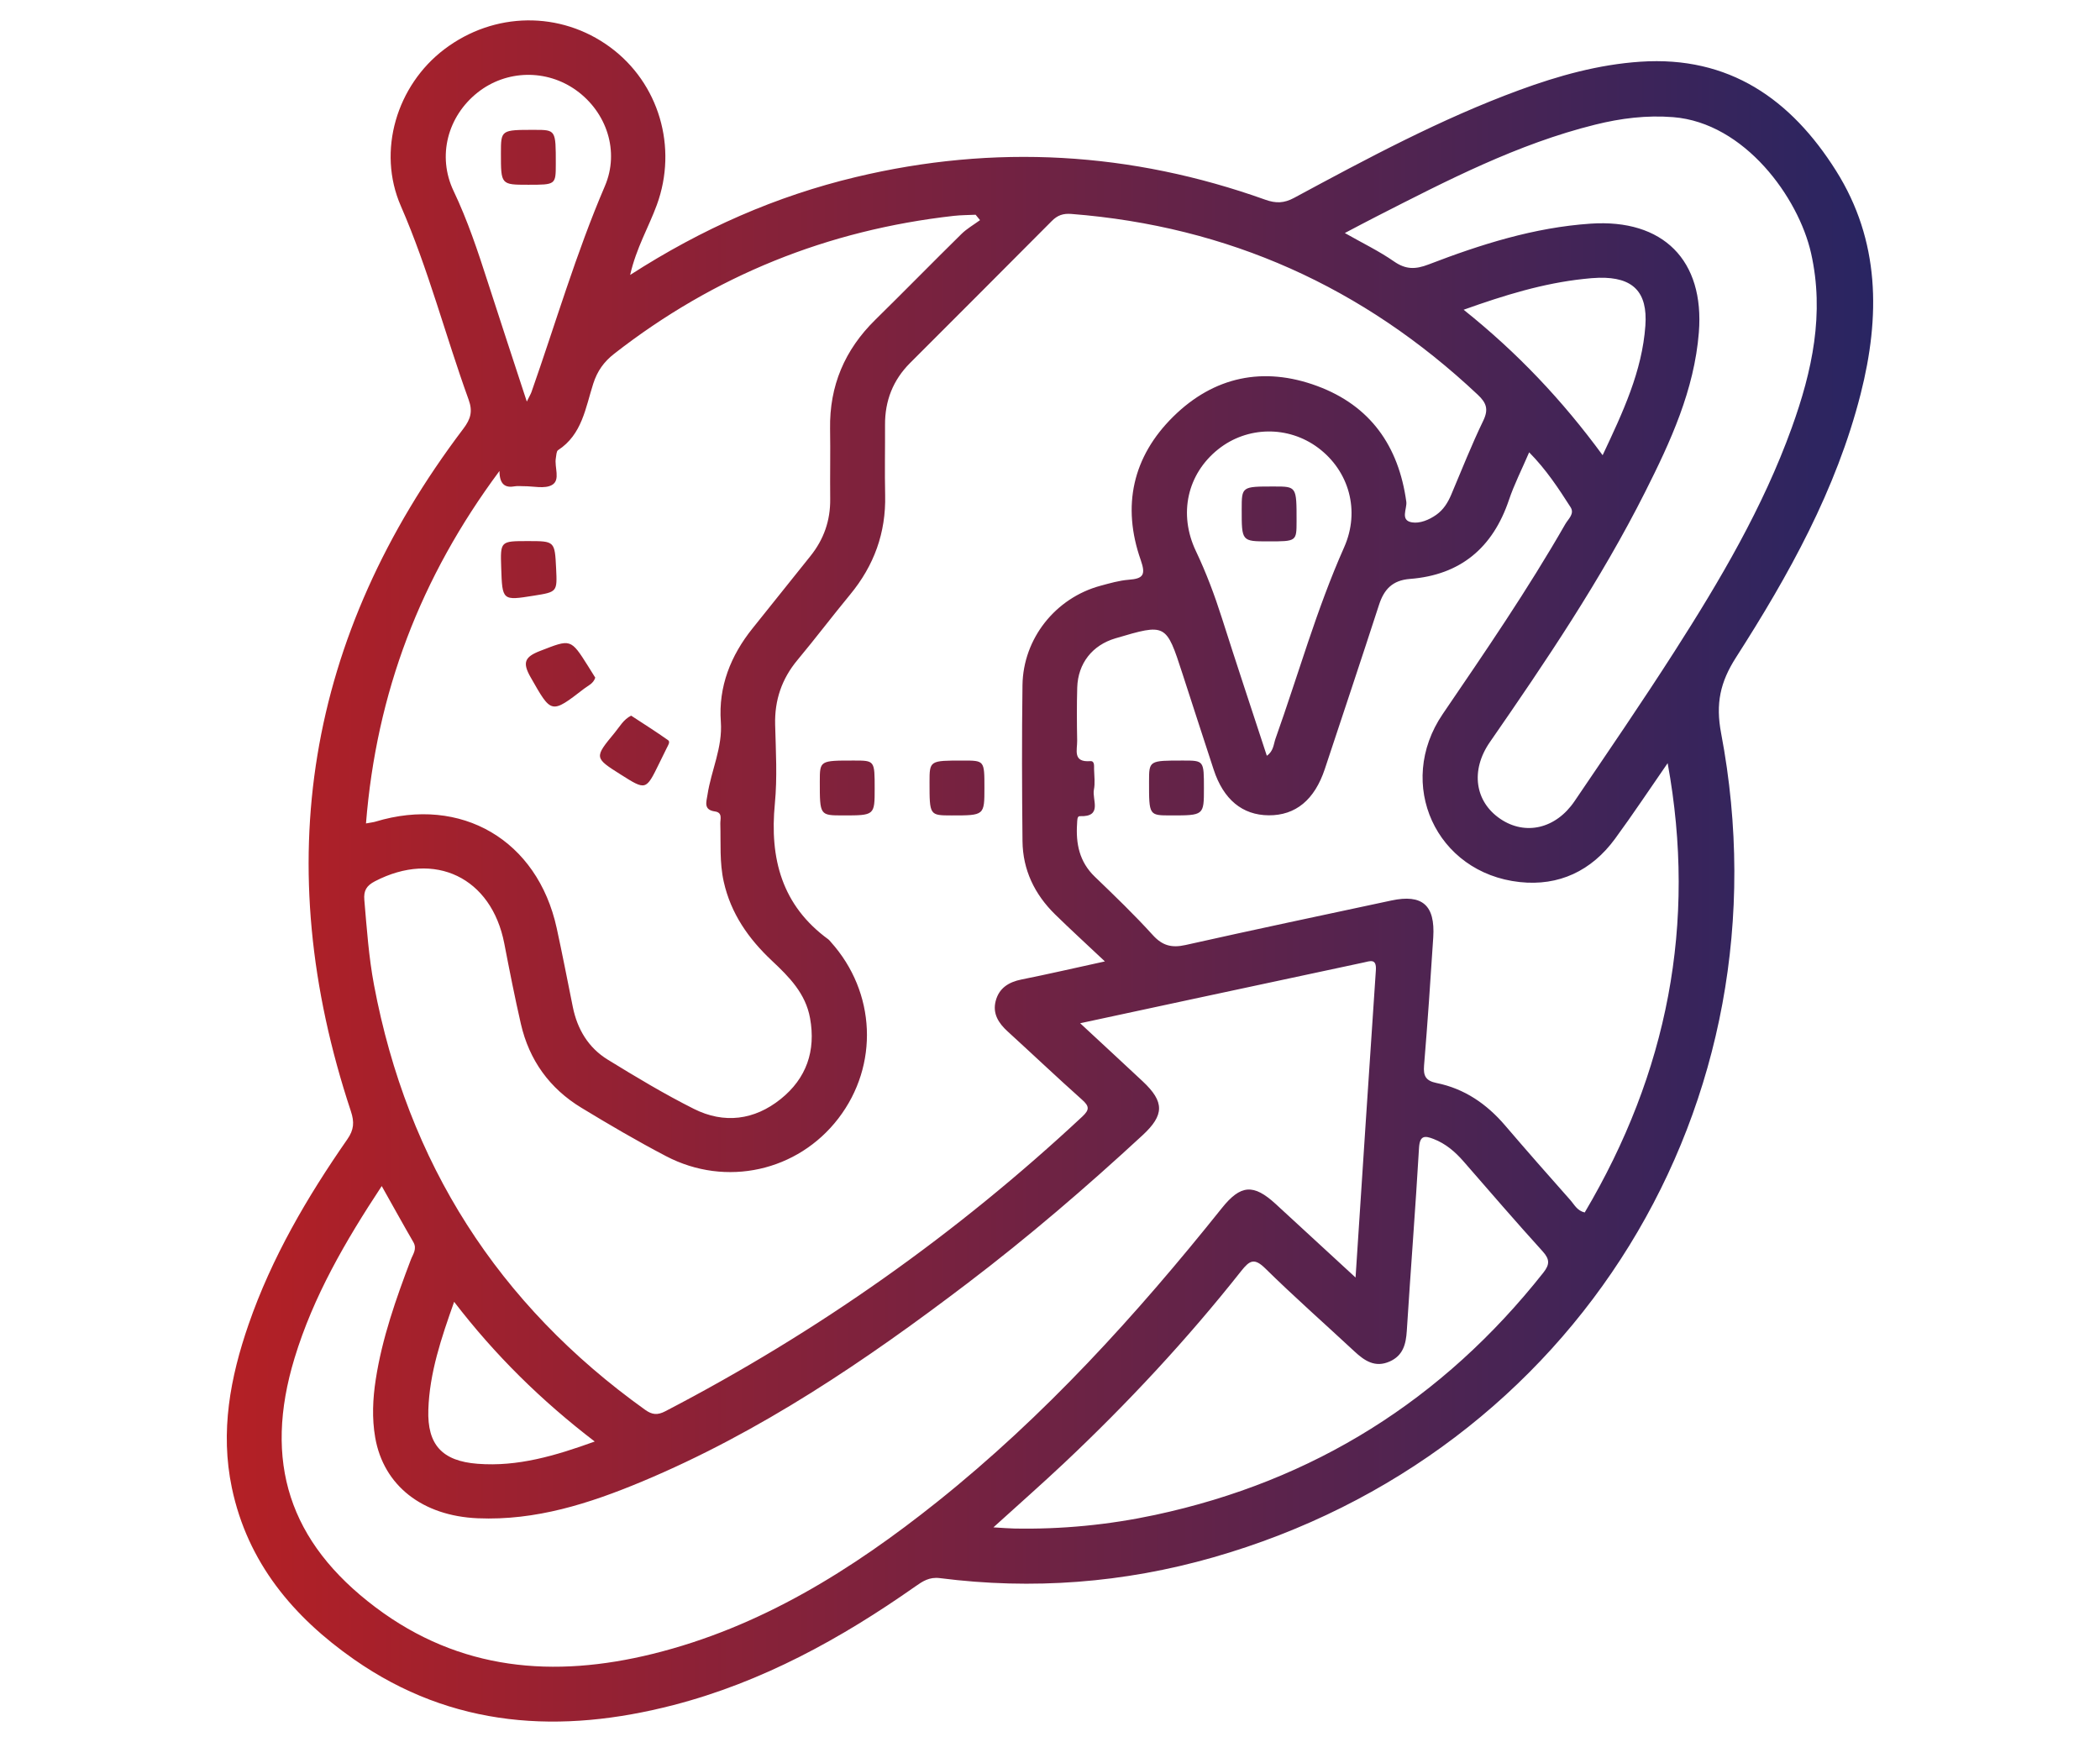
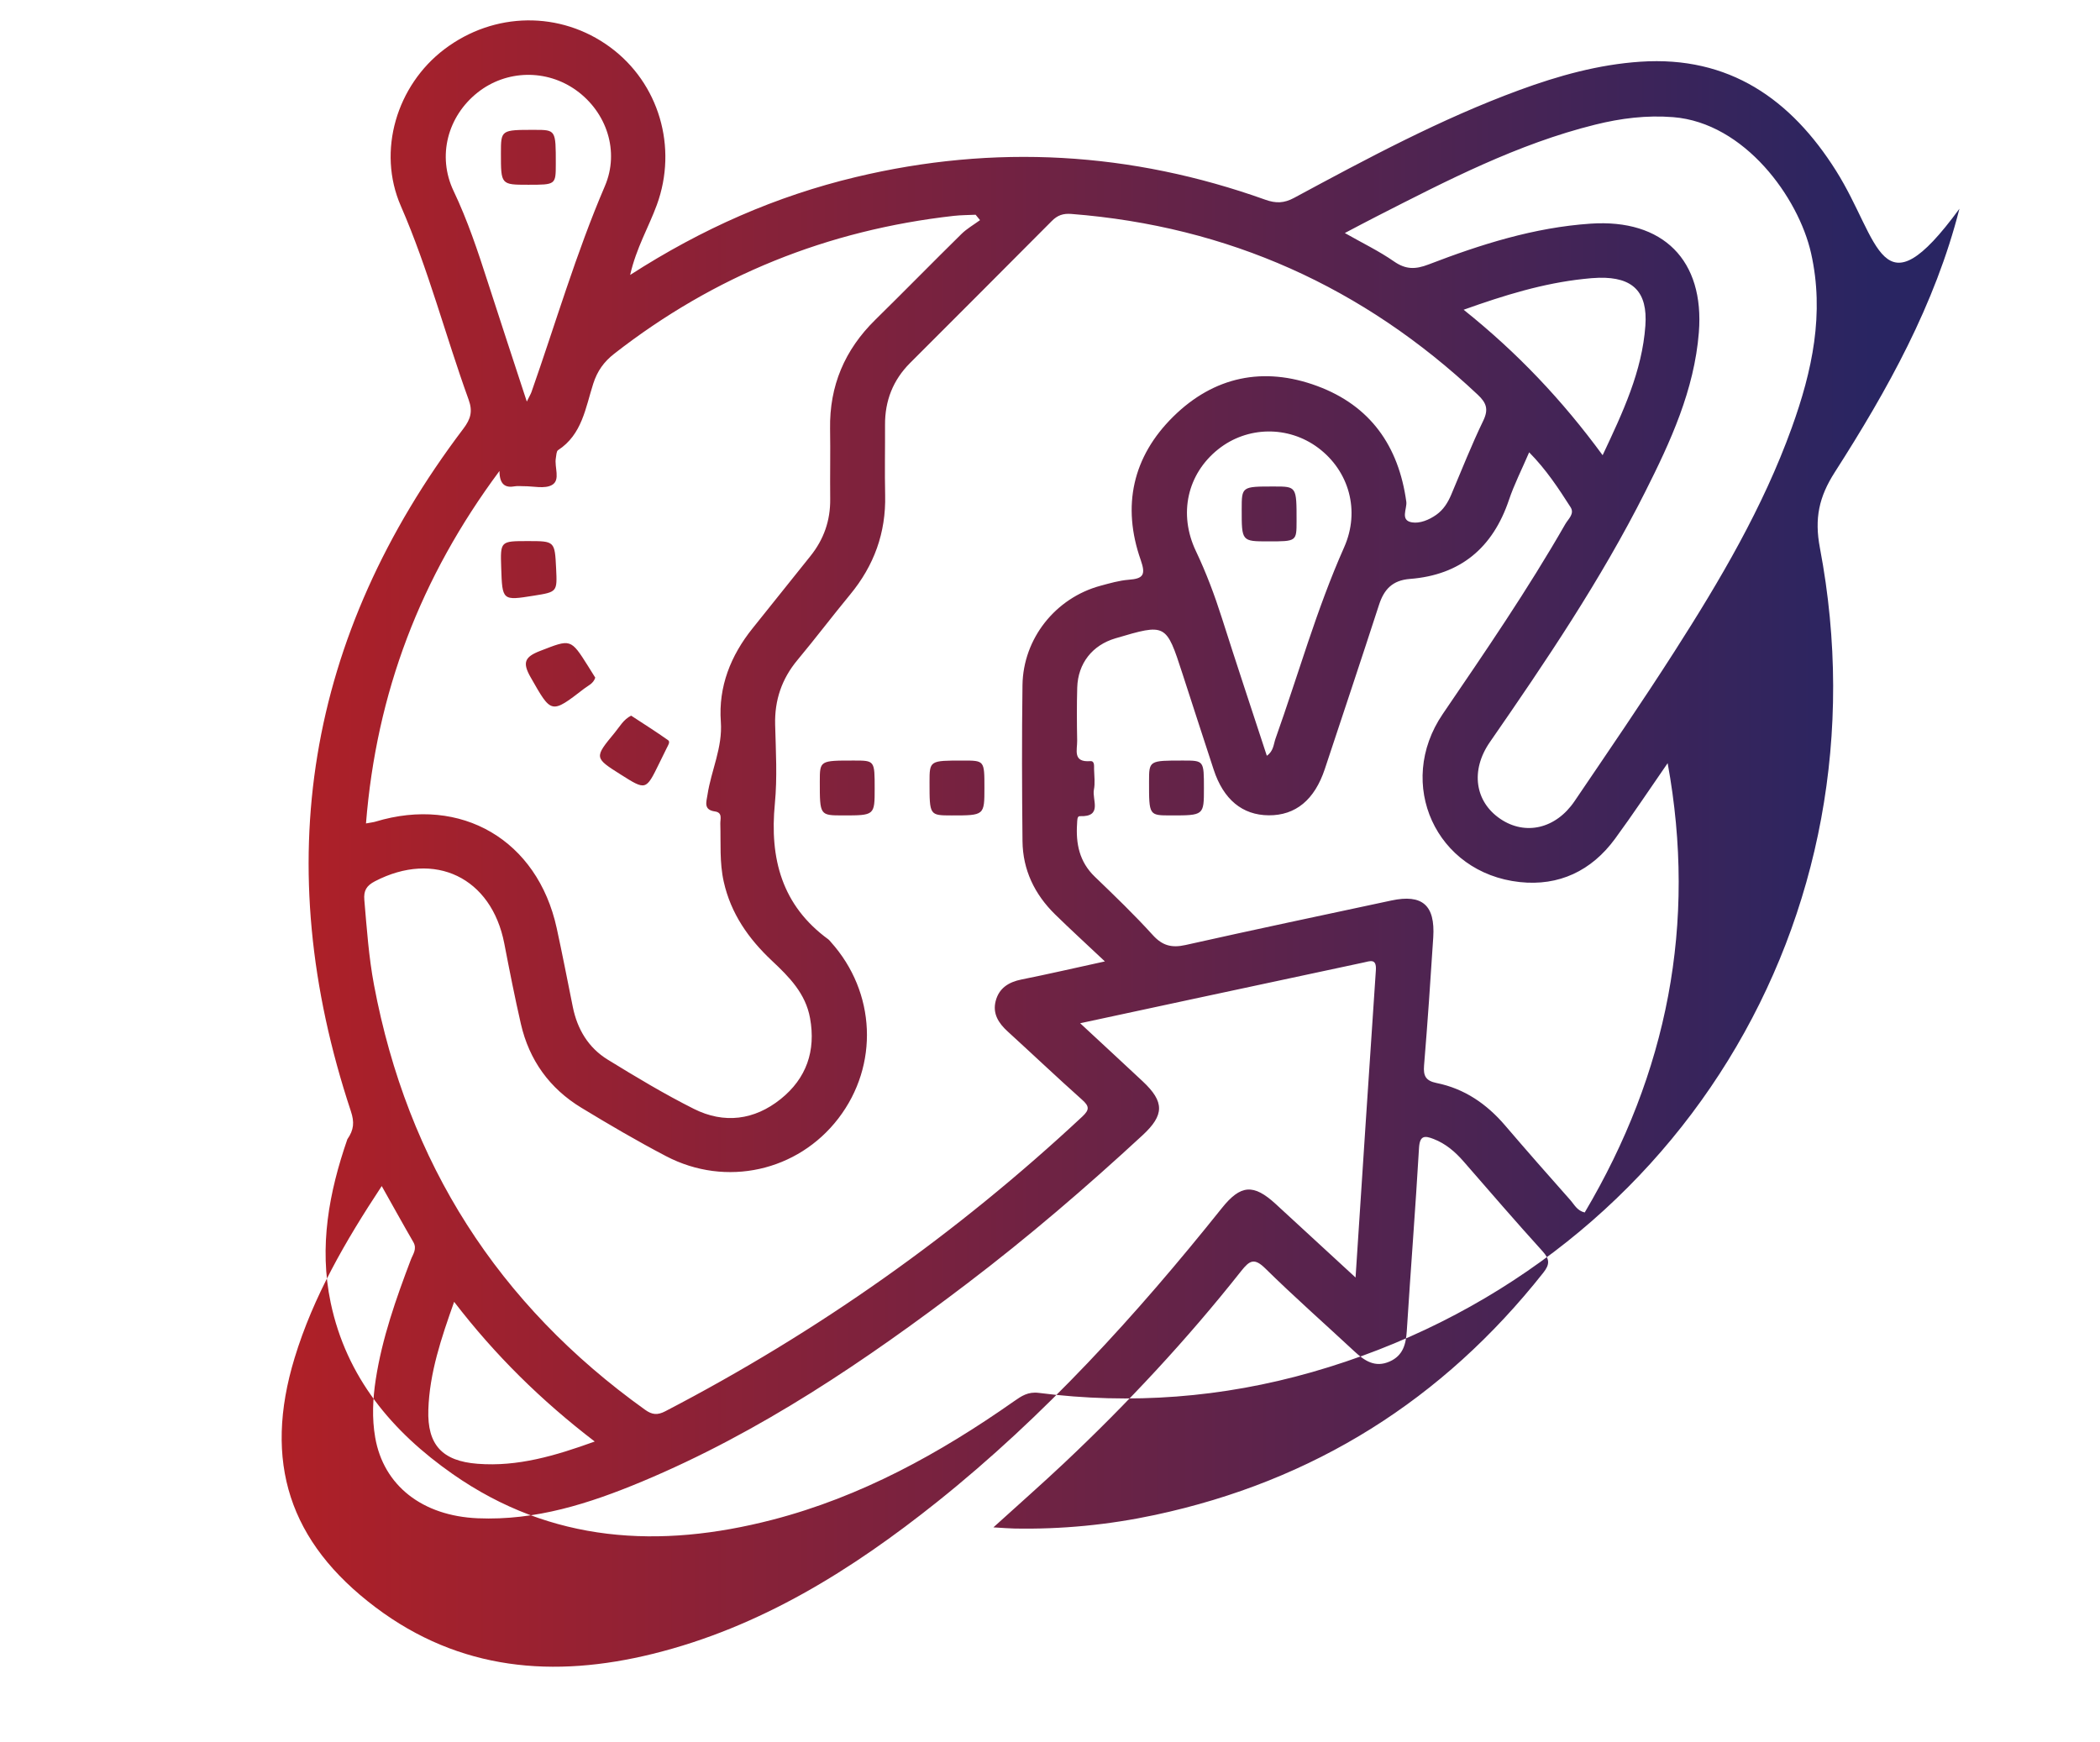
<svg xmlns="http://www.w3.org/2000/svg" version="1.1" id="Layer_1" x="0px" y="0px" width="171.465px" height="142.246px" viewBox="0 24.246 171.465 142.246" enable-background="new 0 24.246 171.465 142.246" xml:space="preserve">
  <linearGradient id="SVGID_1_" gradientUnits="userSpaceOnUse" x1="18.52" y1="95.369" x2="152.945" y2="95.369">
    <stop offset="0" style="stop-color:#B42025" />
    <stop offset="1" style="stop-color:#292562" />
  </linearGradient>
-   <path fill="url(#SVGID_1_)" d="M149.914,38.19c-3.68-5.845-8.729-9.39-15.966-8.906c-3.423,0.229-6.698,1.142-9.902,2.32  c-6.407,2.355-12.402,5.576-18.391,8.804c-0.806,0.433-1.474,0.457-2.34,0.147c-10.959-3.916-22.109-4.561-33.444-1.849  c-6.499,1.555-12.526,4.198-18.419,7.991c0.501-2.211,1.514-3.9,2.179-5.72c1.724-4.713,0.172-9.945-3.809-12.875  c-4.055-2.984-9.481-2.916-13.546,0.17c-3.871,2.939-5.513,8.289-3.546,12.796c2.243,5.145,3.634,10.563,5.534,15.813  c0.346,0.954,0.17,1.577-0.431,2.371c-12.835,16.959-15.879,35.555-9.184,55.731c0.296,0.894,0.253,1.514-0.287,2.29  c-3.283,4.722-6.178,9.664-8.067,15.127c-1.499,4.329-2.325,8.751-1.365,13.331c1.282,6.112,5.015,10.547,9.97,14.012  c8.044,5.623,16.896,6.117,26.104,3.73c7.229-1.874,13.658-5.417,19.724-9.677c0.605-0.425,1.147-0.796,2.019-0.684  c7.545,0.965,15,0.395,22.303-1.693c29.578-8.452,47.228-37.03,41.479-67.303c-0.458-2.413-0.075-4.171,1.214-6.182  c4.307-6.724,8.188-13.688,10.178-21.516C153.525,50.107,153.516,43.912,149.914,38.19z M37.036,39.841  c-1.357-2.853-0.485-6.101,1.962-8.041c2.341-1.856,5.628-1.927,8.06-0.173c2.468,1.779,3.551,4.969,2.329,7.819  c-2.353,5.483-4.019,11.199-5.992,16.811c-0.061,0.169-0.157,0.325-0.381,0.78c-1.114-3.408-2.163-6.581-3.188-9.762  C39.014,44.751,38.182,42.248,37.036,39.841z M40.782,62.704c0.003,1.101,0.468,1.401,1.261,1.252  c0.225-0.042,0.465-0.004,0.698-0.008c0.793-0.011,1.74,0.242,2.337-0.105c0.705-0.41,0.172-1.45,0.308-2.199  c0.042-0.222,0.04-0.548,0.179-0.639c1.971-1.28,2.242-3.465,2.874-5.431c0.33-1.027,0.864-1.78,1.71-2.441  c8.181-6.384,17.436-10.103,27.733-11.261c0.589-0.066,1.186-0.062,1.778-0.091c0.12,0.147,0.24,0.294,0.359,0.441  c-0.508,0.374-1.072,0.693-1.518,1.132c-2.361,2.322-4.676,4.69-7.039,7.011c-2.495,2.452-3.745,5.393-3.686,8.9  c0.033,1.912-0.012,3.824,0.01,5.737c0.019,1.751-0.523,3.291-1.616,4.652c-1.578,1.962-3.143,3.935-4.721,5.897  c-1.791,2.23-2.8,4.771-2.593,7.629c0.153,2.119-0.785,3.966-1.089,5.961c-0.09,0.593-0.347,1.231,0.609,1.366  c0.643,0.091,0.427,0.624,0.438,0.998c0.046,1.581-0.073,3.166,0.279,4.736c0.582,2.609,2.03,4.667,3.939,6.46  c1.401,1.315,2.745,2.663,3.109,4.685c0.485,2.682-0.301,4.922-2.397,6.605c-2.151,1.727-4.623,2.04-7.088,0.803  c-2.41-1.21-4.733-2.606-7.035-4.021c-1.58-0.971-2.485-2.484-2.852-4.309c-0.434-2.146-0.848-4.295-1.315-6.435  c-1.572-7.183-7.785-10.819-14.804-8.688c-0.175,0.053-0.363,0.068-0.767,0.145C30.736,80.818,34.323,71.396,40.782,62.704z   M30.612,96.209c4.879-2.535,9.519-0.312,10.563,5.08c0.425,2.195,0.855,4.392,1.356,6.571c0.68,2.961,2.347,5.269,4.937,6.842  c2.27,1.379,4.566,2.725,6.919,3.955c4.889,2.56,10.756,1.235,14.068-3.086c3.327-4.337,3.07-10.304-0.62-14.406  c-0.062-0.069-0.117-0.149-0.19-0.205c-3.812-2.774-4.813-6.608-4.377-11.1c0.205-2.127,0.078-4.291,0.022-6.436  c-0.051-2.007,0.54-3.742,1.825-5.285c1.464-1.756,2.844-3.581,4.299-5.344c1.951-2.364,2.931-5.044,2.858-8.121  c-0.043-1.913,0-3.827-0.009-5.741c-0.011-1.963,0.653-3.652,2.041-5.043c3.857-3.864,7.726-7.718,11.571-11.593  c0.469-0.473,0.923-0.634,1.602-0.581c12.807,1.005,23.841,5.969,33.184,14.764c0.71,0.668,0.894,1.192,0.444,2.124  c-0.951,1.969-1.755,4.011-2.609,6.027c-0.278,0.656-0.634,1.237-1.232,1.658c-0.598,0.419-1.333,0.714-1.965,0.614  c-1.014-0.157-0.396-1.118-0.475-1.69c-0.628-4.555-2.938-7.841-7.278-9.447c-4.386-1.623-8.433-0.771-11.75,2.5  c-3.319,3.271-4.207,7.298-2.657,11.708c0.428,1.222,0.202,1.522-0.974,1.612c-0.783,0.061-1.557,0.288-2.321,0.494  c-3.663,0.993-6.307,4.306-6.359,8.113c-0.058,4.246-0.043,8.492,0.001,12.739c0.024,2.349,0.99,4.343,2.659,5.979  c1.257,1.232,2.559,2.419,4.068,3.842c-2.55,0.556-4.671,1.049-6.806,1.475c-1.061,0.211-1.845,0.712-2.114,1.771  c-0.258,1.017,0.234,1.791,0.972,2.464c2.033,1.856,4.032,3.751,6.085,5.584c0.589,0.525,0.628,0.808,0.02,1.375  c-10.259,9.574-21.609,17.598-34.06,24.069c-0.628,0.325-1.064,0.285-1.631-0.12c-12.027-8.604-19.405-20.167-22.142-34.694  c-0.432-2.296-0.591-4.623-0.791-6.946C29.682,96.974,29.923,96.567,30.612,96.209z M119.506,49.539  c3.344-1.196,6.494-2.161,9.804-2.516c0.415-0.045,0.833-0.086,1.252-0.096c2.76-0.061,3.98,1.144,3.783,3.91  c-0.266,3.728-1.822,7.041-3.49,10.581C127.549,56.908,123.887,53.041,119.506,49.539z M109.747,68.941  c-2.256,5.071-3.743,10.408-5.6,15.617c-0.164,0.461-0.159,1.025-0.711,1.401c-1.235-3.777-2.481-7.512-3.674-11.263  c-0.594-1.866-1.278-3.684-2.119-5.455c-1.439-3.03-0.7-6.291,1.817-8.304c2.373-1.898,5.727-1.947,8.171-0.12  C110.146,62.7,111.078,65.949,109.747,68.941z M48.56,141.957c-3.217,1.161-6.277,2.072-9.562,1.818  c-2.896-0.221-4.118-1.555-4.024-4.411c0.098-3.019,1.051-5.834,2.106-8.815C40.425,134.908,44.201,138.619,48.56,141.957z   M76.535,146.873c-6.977,5.573-14.458,10.258-23.245,12.425c-8.065,1.989-15.747,1.375-22.624-3.801  c-7.065-5.318-9.193-11.891-6.613-20.361c1.535-5.042,4.146-9.537,7.115-14.039c0.912,1.62,1.73,3.105,2.58,4.572  c0.327,0.563-0.037,1-0.207,1.45c-1.206,3.183-2.339,6.385-2.861,9.77c-0.244,1.578-0.318,3.17-0.045,4.738  c0.683,3.934,3.855,6.405,8.375,6.597c4.733,0.202,9.118-1.206,13.398-2.993c9.672-4.042,18.266-9.871,26.561-16.178  c4.981-3.786,9.723-7.858,14.317-12.103c1.792-1.656,1.803-2.73,0.019-4.402c-1.626-1.522-3.265-3.033-5.11-4.747  c3.229-0.693,6.205-1.335,9.18-1.973c4.647-0.994,9.295-1.984,13.939-2.982c0.557-0.119,1.094-0.368,1.025,0.632  c-0.56,8.234-1.093,16.47-1.658,25.086c-2.354-2.168-4.439-4.088-6.523-6.006c-1.805-1.656-2.857-1.587-4.396,0.34  C92.782,131.628,85.297,139.874,76.535,146.873z M126.009,128.174c-8.206,10.378-18.747,17.007-31.691,19.777  c-3.794,0.812-7.639,1.187-11.523,1.11c-0.449-0.008-0.898-0.049-1.684-0.094c2.101-1.906,3.951-3.534,5.748-5.224  c5.2-4.896,10.06-10.113,14.491-15.716c0.688-0.867,1.069-1.083,1.97-0.195c2.358,2.32,4.846,4.51,7.269,6.766  c0.829,0.771,1.687,1.35,2.873,0.827c1.097-0.483,1.334-1.411,1.403-2.511c0.314-4.977,0.707-9.949,0.997-14.928  c0.061-1.031,0.464-1.018,1.196-0.732c0.982,0.382,1.749,1.039,2.435,1.824c2.144,2.46,4.271,4.936,6.465,7.351  C126.55,127.083,126.538,127.505,126.009,128.174z M129.392,123.254c-0.619-0.144-0.845-0.639-1.16-0.996  c-1.796-2.023-3.584-4.056-5.342-6.112c-1.504-1.758-3.319-3.005-5.598-3.465c-0.874-0.177-1.089-0.574-1.018-1.428  c0.289-3.485,0.527-6.977,0.751-10.467c0.167-2.626-0.893-3.547-3.418-3.008c-5.604,1.198-11.211,2.381-16.804,3.634  c-1.12,0.251-1.883,0.066-2.678-0.811c-1.502-1.657-3.121-3.213-4.733-4.765c-1.263-1.213-1.56-2.701-1.447-4.348  c0.016-0.229-0.007-0.604,0.221-0.596c1.891,0.073,0.991-1.35,1.151-2.16c0.108-0.537,0.028-1.114,0.014-1.675  c-0.007-0.262,0.06-0.688-0.311-0.659c-1.458,0.114-1.054-0.928-1.069-1.672c-0.026-1.446-0.037-2.894,0.005-4.338  c0.063-1.98,1.236-3.459,3.111-4.015c4.145-1.227,4.145-1.227,5.482,2.888c0.848,2.614,1.693,5.229,2.55,7.838  c0.799,2.435,2.339,3.705,4.487,3.723c2.201,0.016,3.752-1.264,4.587-3.785c1.479-4.464,2.972-8.925,4.423-13.399  c0.412-1.271,1.101-2.008,2.528-2.119c4.123-0.319,6.764-2.542,8.081-6.448c0.428-1.271,1.045-2.479,1.651-3.89  c1.393,1.41,2.395,2.942,3.38,4.479c0.348,0.54-0.187,0.96-0.428,1.38c-3.061,5.346-6.541,10.421-10.006,15.508  c-3.88,5.695-0.559,12.984,6.285,13.725c3.201,0.345,5.857-0.916,7.774-3.526c1.484-2.024,2.872-4.119,4.303-6.184  C138.56,99.682,136.138,111.864,129.392,123.254z M146.3,59.164c-2.354,6.533-5.862,12.476-9.585,18.29  c-2.639,4.123-5.407,8.162-8.154,12.215c-1.533,2.261-4.021,2.822-6.053,1.45c-2.082-1.405-2.462-3.961-0.861-6.273  c4.568-6.595,9.058-13.241,12.676-20.422c2.079-4.125,4.013-8.323,4.388-13.03c0.471-5.902-2.921-9.287-8.841-8.885  c-4.616,0.313-8.963,1.693-13.232,3.334c-1.07,0.411-1.858,0.419-2.818-0.248c-1.208-0.841-2.553-1.489-4.016-2.32  c0.948-0.496,1.758-0.93,2.577-1.347c5.77-2.942,11.524-5.931,17.868-7.504c2.086-0.518,4.198-0.785,6.371-0.611  c5.83,0.467,10.229,6.563,11.252,11.104C148.984,49.85,147.965,54.547,146.3,59.164z M68.826,90.831  c-1.89-0.001-1.89-0.001-1.889-2.765c0.001-1.718,0.001-1.718,2.799-1.716c1.681,0.001,1.681,0.001,1.681,2.278  C71.417,90.831,71.417,90.831,68.826,90.831z M75.896,88.123c0.002-1.773,0.002-1.773,2.743-1.772  c1.739,0.001,1.739,0.001,1.739,2.22c0,2.262,0,2.262-2.677,2.261C75.896,90.83,75.896,90.83,75.896,88.123z M40.923,70.604  c-0.073-2.174-0.073-2.174,2.179-2.174c2.195,0,2.195,0,2.305,2.235c0.093,1.917,0.093,1.917-1.823,2.223  C41.012,73.299,41.012,73.299,40.923,70.604z M44.1,77.399c2.507-0.969,2.479-1.041,3.936,1.272c0.194,0.309,0.387,0.621,0.567,0.91  c-0.157,0.493-0.579,0.645-0.895,0.889c-2.732,2.107-2.676,2.068-4.379-0.914C42.641,78.353,42.832,77.889,44.1,77.399z   M50.192,84.075c0.404-0.488,0.715-1.081,1.341-1.391c1.021,0.67,2.038,1.311,3.018,2.004c0.195,0.138-0.009,0.429-0.109,0.635  c-0.207,0.416-0.411,0.834-0.615,1.252c-1.085,2.221-1.085,2.221-3.134,0.925C48.516,86.123,48.506,86.116,50.192,84.075z   M98.3,88.618c0,2.214,0,2.214-2.721,2.213c-1.762-0.001-1.762-0.001-1.76-2.755c0-1.728,0-1.728,2.788-1.726  C98.3,86.351,98.3,86.351,98.3,88.618z M40.9,36.771c0-1.922,0-1.922,2.74-1.921c1.743,0.001,1.743,0.001,1.741,2.779  c-0.002,1.704-0.002,1.704-2.253,1.704C40.9,39.332,40.9,39.332,40.9,36.771z M105.865,66.799c-0.002,1.655-0.002,1.655-2.3,1.655  c-2.182,0-2.182,0-2.18-2.61c0-1.873,0-1.873,2.647-1.872C105.867,63.972,105.867,63.972,105.865,66.799z" />
+   <path fill="url(#SVGID_1_)" d="M149.914,38.19c-3.68-5.845-8.729-9.39-15.966-8.906c-3.423,0.229-6.698,1.142-9.902,2.32  c-6.407,2.355-12.402,5.576-18.391,8.804c-0.806,0.433-1.474,0.457-2.34,0.147c-10.959-3.916-22.109-4.561-33.444-1.849  c-6.499,1.555-12.526,4.198-18.419,7.991c0.501-2.211,1.514-3.9,2.179-5.72c1.724-4.713,0.172-9.945-3.809-12.875  c-4.055-2.984-9.481-2.916-13.546,0.17c-3.871,2.939-5.513,8.289-3.546,12.796c2.243,5.145,3.634,10.563,5.534,15.813  c0.346,0.954,0.17,1.577-0.431,2.371c-12.835,16.959-15.879,35.555-9.184,55.731c0.296,0.894,0.253,1.514-0.287,2.29  c-1.499,4.329-2.325,8.751-1.365,13.331c1.282,6.112,5.015,10.547,9.97,14.012  c8.044,5.623,16.896,6.117,26.104,3.73c7.229-1.874,13.658-5.417,19.724-9.677c0.605-0.425,1.147-0.796,2.019-0.684  c7.545,0.965,15,0.395,22.303-1.693c29.578-8.452,47.228-37.03,41.479-67.303c-0.458-2.413-0.075-4.171,1.214-6.182  c4.307-6.724,8.188-13.688,10.178-21.516C153.525,50.107,153.516,43.912,149.914,38.19z M37.036,39.841  c-1.357-2.853-0.485-6.101,1.962-8.041c2.341-1.856,5.628-1.927,8.06-0.173c2.468,1.779,3.551,4.969,2.329,7.819  c-2.353,5.483-4.019,11.199-5.992,16.811c-0.061,0.169-0.157,0.325-0.381,0.78c-1.114-3.408-2.163-6.581-3.188-9.762  C39.014,44.751,38.182,42.248,37.036,39.841z M40.782,62.704c0.003,1.101,0.468,1.401,1.261,1.252  c0.225-0.042,0.465-0.004,0.698-0.008c0.793-0.011,1.74,0.242,2.337-0.105c0.705-0.41,0.172-1.45,0.308-2.199  c0.042-0.222,0.04-0.548,0.179-0.639c1.971-1.28,2.242-3.465,2.874-5.431c0.33-1.027,0.864-1.78,1.71-2.441  c8.181-6.384,17.436-10.103,27.733-11.261c0.589-0.066,1.186-0.062,1.778-0.091c0.12,0.147,0.24,0.294,0.359,0.441  c-0.508,0.374-1.072,0.693-1.518,1.132c-2.361,2.322-4.676,4.69-7.039,7.011c-2.495,2.452-3.745,5.393-3.686,8.9  c0.033,1.912-0.012,3.824,0.01,5.737c0.019,1.751-0.523,3.291-1.616,4.652c-1.578,1.962-3.143,3.935-4.721,5.897  c-1.791,2.23-2.8,4.771-2.593,7.629c0.153,2.119-0.785,3.966-1.089,5.961c-0.09,0.593-0.347,1.231,0.609,1.366  c0.643,0.091,0.427,0.624,0.438,0.998c0.046,1.581-0.073,3.166,0.279,4.736c0.582,2.609,2.03,4.667,3.939,6.46  c1.401,1.315,2.745,2.663,3.109,4.685c0.485,2.682-0.301,4.922-2.397,6.605c-2.151,1.727-4.623,2.04-7.088,0.803  c-2.41-1.21-4.733-2.606-7.035-4.021c-1.58-0.971-2.485-2.484-2.852-4.309c-0.434-2.146-0.848-4.295-1.315-6.435  c-1.572-7.183-7.785-10.819-14.804-8.688c-0.175,0.053-0.363,0.068-0.767,0.145C30.736,80.818,34.323,71.396,40.782,62.704z   M30.612,96.209c4.879-2.535,9.519-0.312,10.563,5.08c0.425,2.195,0.855,4.392,1.356,6.571c0.68,2.961,2.347,5.269,4.937,6.842  c2.27,1.379,4.566,2.725,6.919,3.955c4.889,2.56,10.756,1.235,14.068-3.086c3.327-4.337,3.07-10.304-0.62-14.406  c-0.062-0.069-0.117-0.149-0.19-0.205c-3.812-2.774-4.813-6.608-4.377-11.1c0.205-2.127,0.078-4.291,0.022-6.436  c-0.051-2.007,0.54-3.742,1.825-5.285c1.464-1.756,2.844-3.581,4.299-5.344c1.951-2.364,2.931-5.044,2.858-8.121  c-0.043-1.913,0-3.827-0.009-5.741c-0.011-1.963,0.653-3.652,2.041-5.043c3.857-3.864,7.726-7.718,11.571-11.593  c0.469-0.473,0.923-0.634,1.602-0.581c12.807,1.005,23.841,5.969,33.184,14.764c0.71,0.668,0.894,1.192,0.444,2.124  c-0.951,1.969-1.755,4.011-2.609,6.027c-0.278,0.656-0.634,1.237-1.232,1.658c-0.598,0.419-1.333,0.714-1.965,0.614  c-1.014-0.157-0.396-1.118-0.475-1.69c-0.628-4.555-2.938-7.841-7.278-9.447c-4.386-1.623-8.433-0.771-11.75,2.5  c-3.319,3.271-4.207,7.298-2.657,11.708c0.428,1.222,0.202,1.522-0.974,1.612c-0.783,0.061-1.557,0.288-2.321,0.494  c-3.663,0.993-6.307,4.306-6.359,8.113c-0.058,4.246-0.043,8.492,0.001,12.739c0.024,2.349,0.99,4.343,2.659,5.979  c1.257,1.232,2.559,2.419,4.068,3.842c-2.55,0.556-4.671,1.049-6.806,1.475c-1.061,0.211-1.845,0.712-2.114,1.771  c-0.258,1.017,0.234,1.791,0.972,2.464c2.033,1.856,4.032,3.751,6.085,5.584c0.589,0.525,0.628,0.808,0.02,1.375  c-10.259,9.574-21.609,17.598-34.06,24.069c-0.628,0.325-1.064,0.285-1.631-0.12c-12.027-8.604-19.405-20.167-22.142-34.694  c-0.432-2.296-0.591-4.623-0.791-6.946C29.682,96.974,29.923,96.567,30.612,96.209z M119.506,49.539  c3.344-1.196,6.494-2.161,9.804-2.516c0.415-0.045,0.833-0.086,1.252-0.096c2.76-0.061,3.98,1.144,3.783,3.91  c-0.266,3.728-1.822,7.041-3.49,10.581C127.549,56.908,123.887,53.041,119.506,49.539z M109.747,68.941  c-2.256,5.071-3.743,10.408-5.6,15.617c-0.164,0.461-0.159,1.025-0.711,1.401c-1.235-3.777-2.481-7.512-3.674-11.263  c-0.594-1.866-1.278-3.684-2.119-5.455c-1.439-3.03-0.7-6.291,1.817-8.304c2.373-1.898,5.727-1.947,8.171-0.12  C110.146,62.7,111.078,65.949,109.747,68.941z M48.56,141.957c-3.217,1.161-6.277,2.072-9.562,1.818  c-2.896-0.221-4.118-1.555-4.024-4.411c0.098-3.019,1.051-5.834,2.106-8.815C40.425,134.908,44.201,138.619,48.56,141.957z   M76.535,146.873c-6.977,5.573-14.458,10.258-23.245,12.425c-8.065,1.989-15.747,1.375-22.624-3.801  c-7.065-5.318-9.193-11.891-6.613-20.361c1.535-5.042,4.146-9.537,7.115-14.039c0.912,1.62,1.73,3.105,2.58,4.572  c0.327,0.563-0.037,1-0.207,1.45c-1.206,3.183-2.339,6.385-2.861,9.77c-0.244,1.578-0.318,3.17-0.045,4.738  c0.683,3.934,3.855,6.405,8.375,6.597c4.733,0.202,9.118-1.206,13.398-2.993c9.672-4.042,18.266-9.871,26.561-16.178  c4.981-3.786,9.723-7.858,14.317-12.103c1.792-1.656,1.803-2.73,0.019-4.402c-1.626-1.522-3.265-3.033-5.11-4.747  c3.229-0.693,6.205-1.335,9.18-1.973c4.647-0.994,9.295-1.984,13.939-2.982c0.557-0.119,1.094-0.368,1.025,0.632  c-0.56,8.234-1.093,16.47-1.658,25.086c-2.354-2.168-4.439-4.088-6.523-6.006c-1.805-1.656-2.857-1.587-4.396,0.34  C92.782,131.628,85.297,139.874,76.535,146.873z M126.009,128.174c-8.206,10.378-18.747,17.007-31.691,19.777  c-3.794,0.812-7.639,1.187-11.523,1.11c-0.449-0.008-0.898-0.049-1.684-0.094c2.101-1.906,3.951-3.534,5.748-5.224  c5.2-4.896,10.06-10.113,14.491-15.716c0.688-0.867,1.069-1.083,1.97-0.195c2.358,2.32,4.846,4.51,7.269,6.766  c0.829,0.771,1.687,1.35,2.873,0.827c1.097-0.483,1.334-1.411,1.403-2.511c0.314-4.977,0.707-9.949,0.997-14.928  c0.061-1.031,0.464-1.018,1.196-0.732c0.982,0.382,1.749,1.039,2.435,1.824c2.144,2.46,4.271,4.936,6.465,7.351  C126.55,127.083,126.538,127.505,126.009,128.174z M129.392,123.254c-0.619-0.144-0.845-0.639-1.16-0.996  c-1.796-2.023-3.584-4.056-5.342-6.112c-1.504-1.758-3.319-3.005-5.598-3.465c-0.874-0.177-1.089-0.574-1.018-1.428  c0.289-3.485,0.527-6.977,0.751-10.467c0.167-2.626-0.893-3.547-3.418-3.008c-5.604,1.198-11.211,2.381-16.804,3.634  c-1.12,0.251-1.883,0.066-2.678-0.811c-1.502-1.657-3.121-3.213-4.733-4.765c-1.263-1.213-1.56-2.701-1.447-4.348  c0.016-0.229-0.007-0.604,0.221-0.596c1.891,0.073,0.991-1.35,1.151-2.16c0.108-0.537,0.028-1.114,0.014-1.675  c-0.007-0.262,0.06-0.688-0.311-0.659c-1.458,0.114-1.054-0.928-1.069-1.672c-0.026-1.446-0.037-2.894,0.005-4.338  c0.063-1.98,1.236-3.459,3.111-4.015c4.145-1.227,4.145-1.227,5.482,2.888c0.848,2.614,1.693,5.229,2.55,7.838  c0.799,2.435,2.339,3.705,4.487,3.723c2.201,0.016,3.752-1.264,4.587-3.785c1.479-4.464,2.972-8.925,4.423-13.399  c0.412-1.271,1.101-2.008,2.528-2.119c4.123-0.319,6.764-2.542,8.081-6.448c0.428-1.271,1.045-2.479,1.651-3.89  c1.393,1.41,2.395,2.942,3.38,4.479c0.348,0.54-0.187,0.96-0.428,1.38c-3.061,5.346-6.541,10.421-10.006,15.508  c-3.88,5.695-0.559,12.984,6.285,13.725c3.201,0.345,5.857-0.916,7.774-3.526c1.484-2.024,2.872-4.119,4.303-6.184  C138.56,99.682,136.138,111.864,129.392,123.254z M146.3,59.164c-2.354,6.533-5.862,12.476-9.585,18.29  c-2.639,4.123-5.407,8.162-8.154,12.215c-1.533,2.261-4.021,2.822-6.053,1.45c-2.082-1.405-2.462-3.961-0.861-6.273  c4.568-6.595,9.058-13.241,12.676-20.422c2.079-4.125,4.013-8.323,4.388-13.03c0.471-5.902-2.921-9.287-8.841-8.885  c-4.616,0.313-8.963,1.693-13.232,3.334c-1.07,0.411-1.858,0.419-2.818-0.248c-1.208-0.841-2.553-1.489-4.016-2.32  c0.948-0.496,1.758-0.93,2.577-1.347c5.77-2.942,11.524-5.931,17.868-7.504c2.086-0.518,4.198-0.785,6.371-0.611  c5.83,0.467,10.229,6.563,11.252,11.104C148.984,49.85,147.965,54.547,146.3,59.164z M68.826,90.831  c-1.89-0.001-1.89-0.001-1.889-2.765c0.001-1.718,0.001-1.718,2.799-1.716c1.681,0.001,1.681,0.001,1.681,2.278  C71.417,90.831,71.417,90.831,68.826,90.831z M75.896,88.123c0.002-1.773,0.002-1.773,2.743-1.772  c1.739,0.001,1.739,0.001,1.739,2.22c0,2.262,0,2.262-2.677,2.261C75.896,90.83,75.896,90.83,75.896,88.123z M40.923,70.604  c-0.073-2.174-0.073-2.174,2.179-2.174c2.195,0,2.195,0,2.305,2.235c0.093,1.917,0.093,1.917-1.823,2.223  C41.012,73.299,41.012,73.299,40.923,70.604z M44.1,77.399c2.507-0.969,2.479-1.041,3.936,1.272c0.194,0.309,0.387,0.621,0.567,0.91  c-0.157,0.493-0.579,0.645-0.895,0.889c-2.732,2.107-2.676,2.068-4.379-0.914C42.641,78.353,42.832,77.889,44.1,77.399z   M50.192,84.075c0.404-0.488,0.715-1.081,1.341-1.391c1.021,0.67,2.038,1.311,3.018,2.004c0.195,0.138-0.009,0.429-0.109,0.635  c-0.207,0.416-0.411,0.834-0.615,1.252c-1.085,2.221-1.085,2.221-3.134,0.925C48.516,86.123,48.506,86.116,50.192,84.075z   M98.3,88.618c0,2.214,0,2.214-2.721,2.213c-1.762-0.001-1.762-0.001-1.76-2.755c0-1.728,0-1.728,2.788-1.726  C98.3,86.351,98.3,86.351,98.3,88.618z M40.9,36.771c0-1.922,0-1.922,2.74-1.921c1.743,0.001,1.743,0.001,1.741,2.779  c-0.002,1.704-0.002,1.704-2.253,1.704C40.9,39.332,40.9,39.332,40.9,36.771z M105.865,66.799c-0.002,1.655-0.002,1.655-2.3,1.655  c-2.182,0-2.182,0-2.18-2.61c0-1.873,0-1.873,2.647-1.872C105.867,63.972,105.867,63.972,105.865,66.799z" />
</svg>